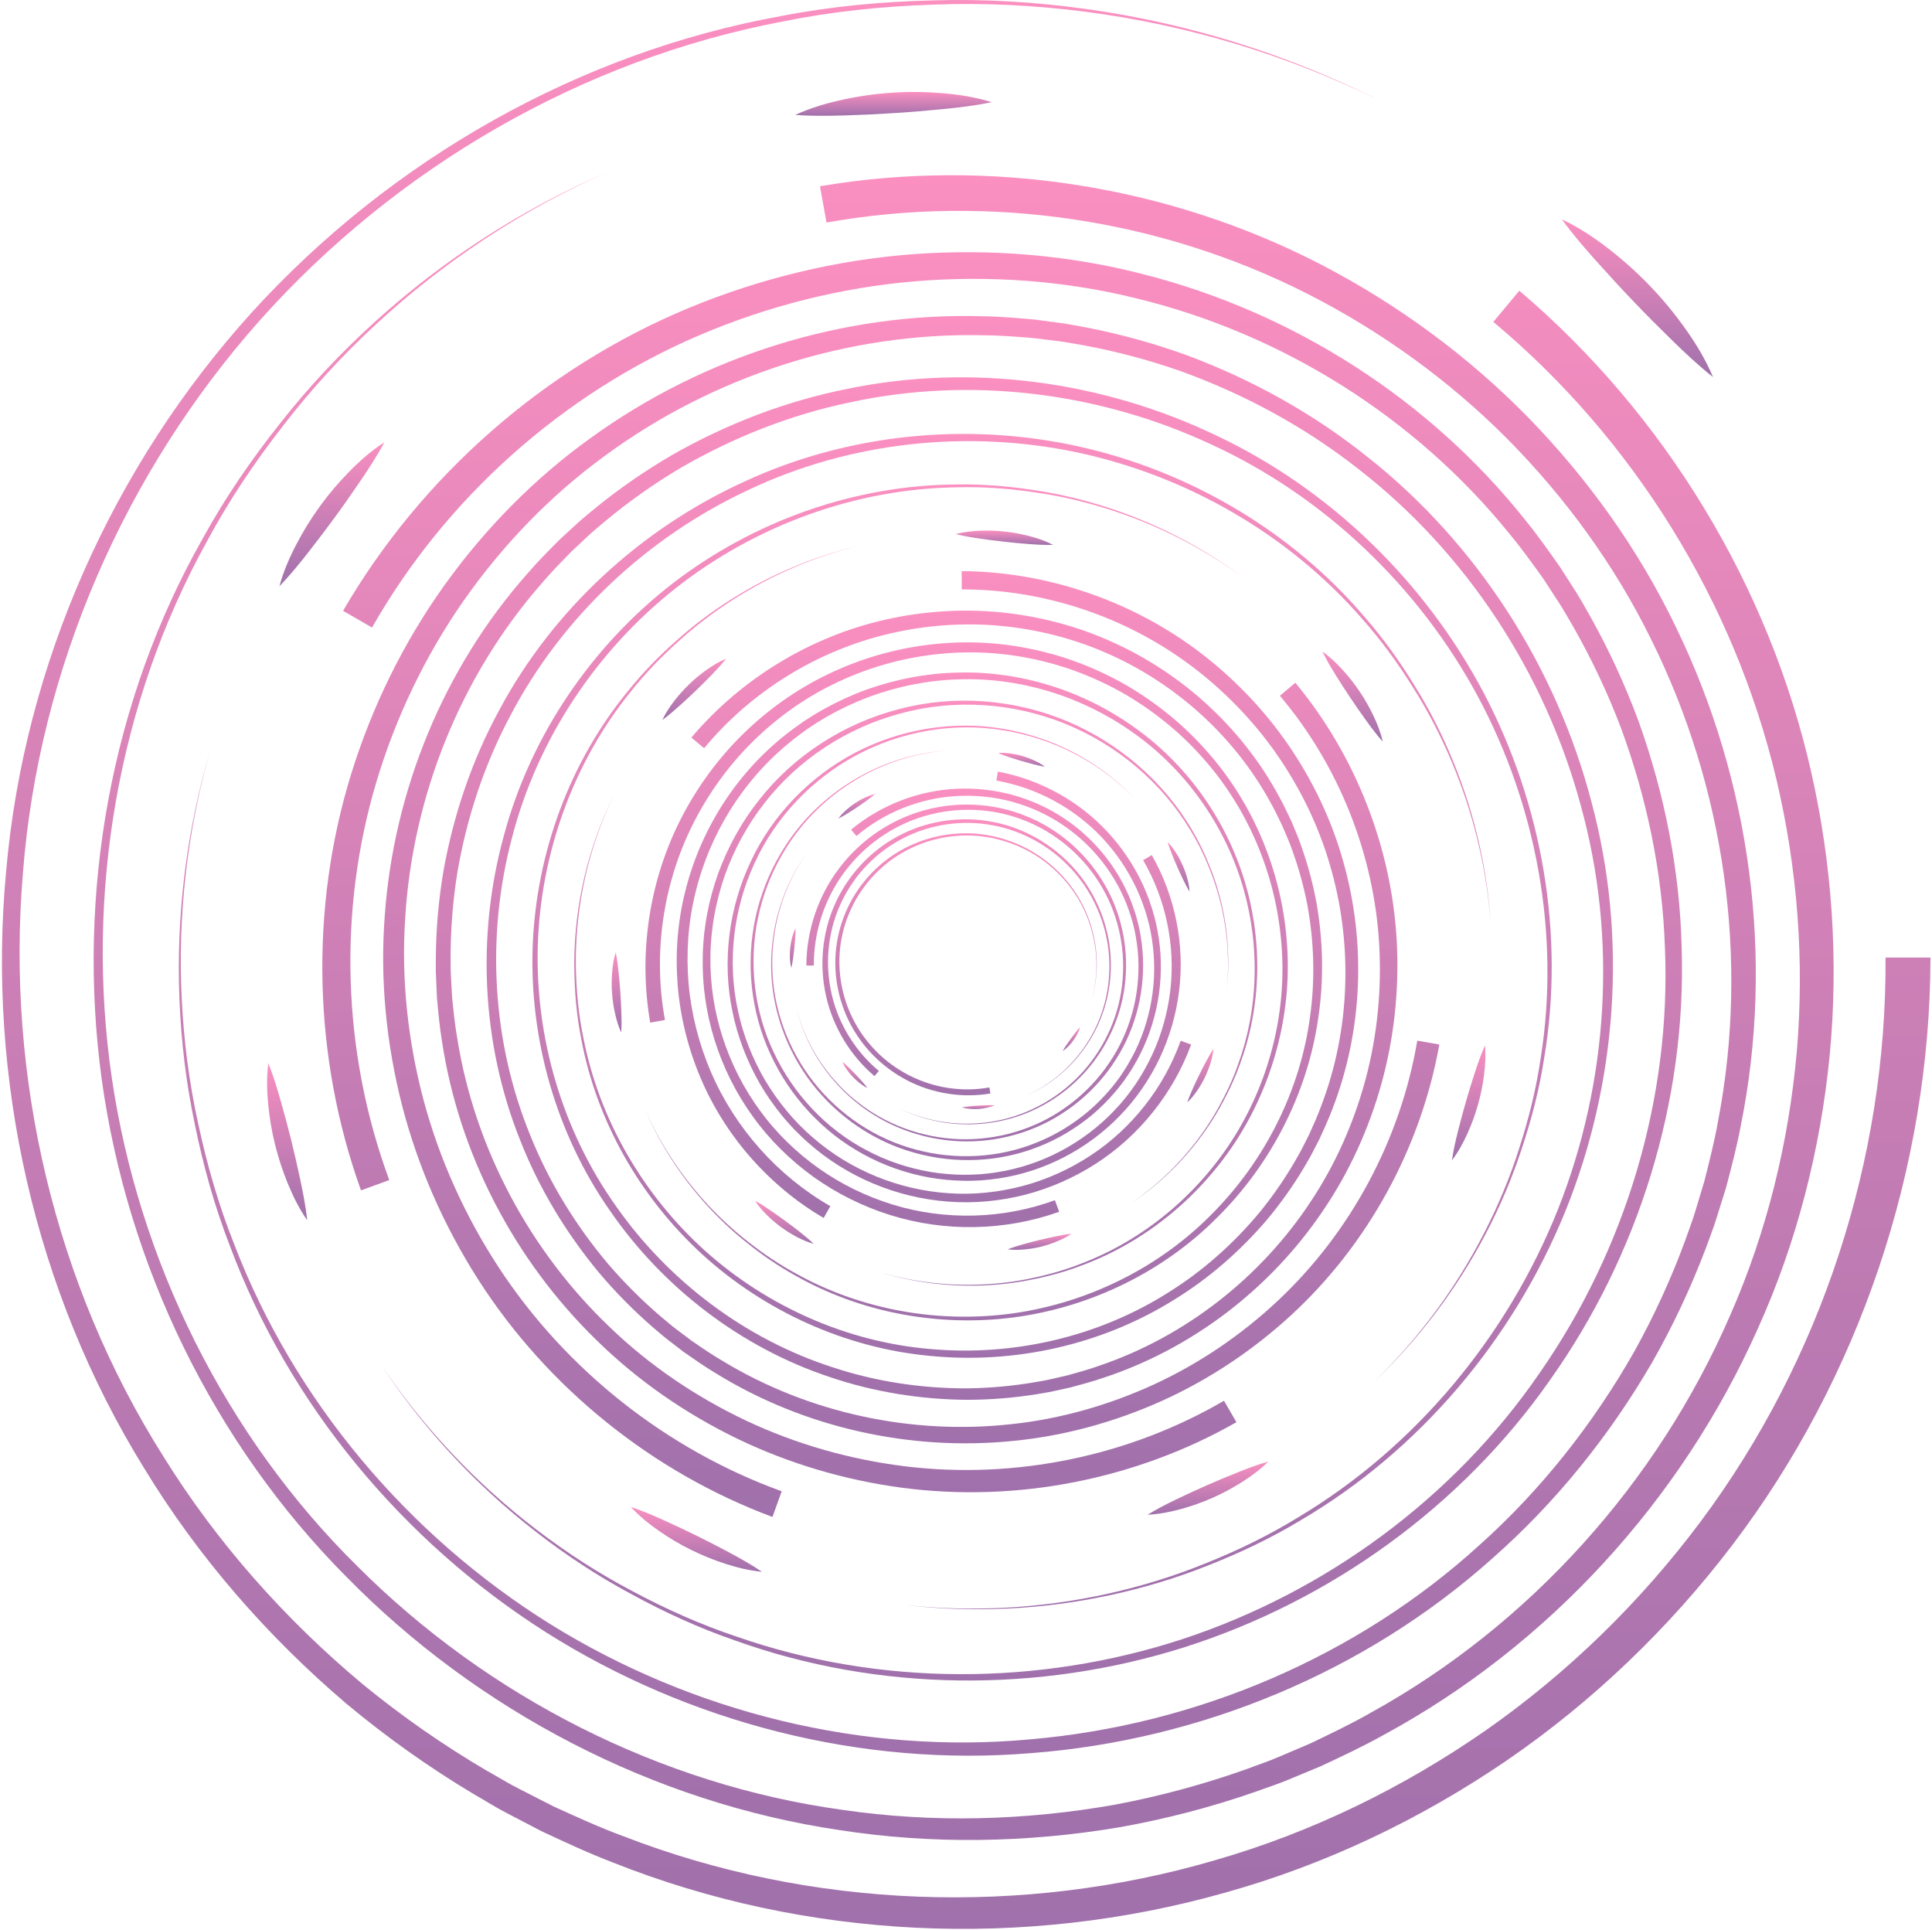
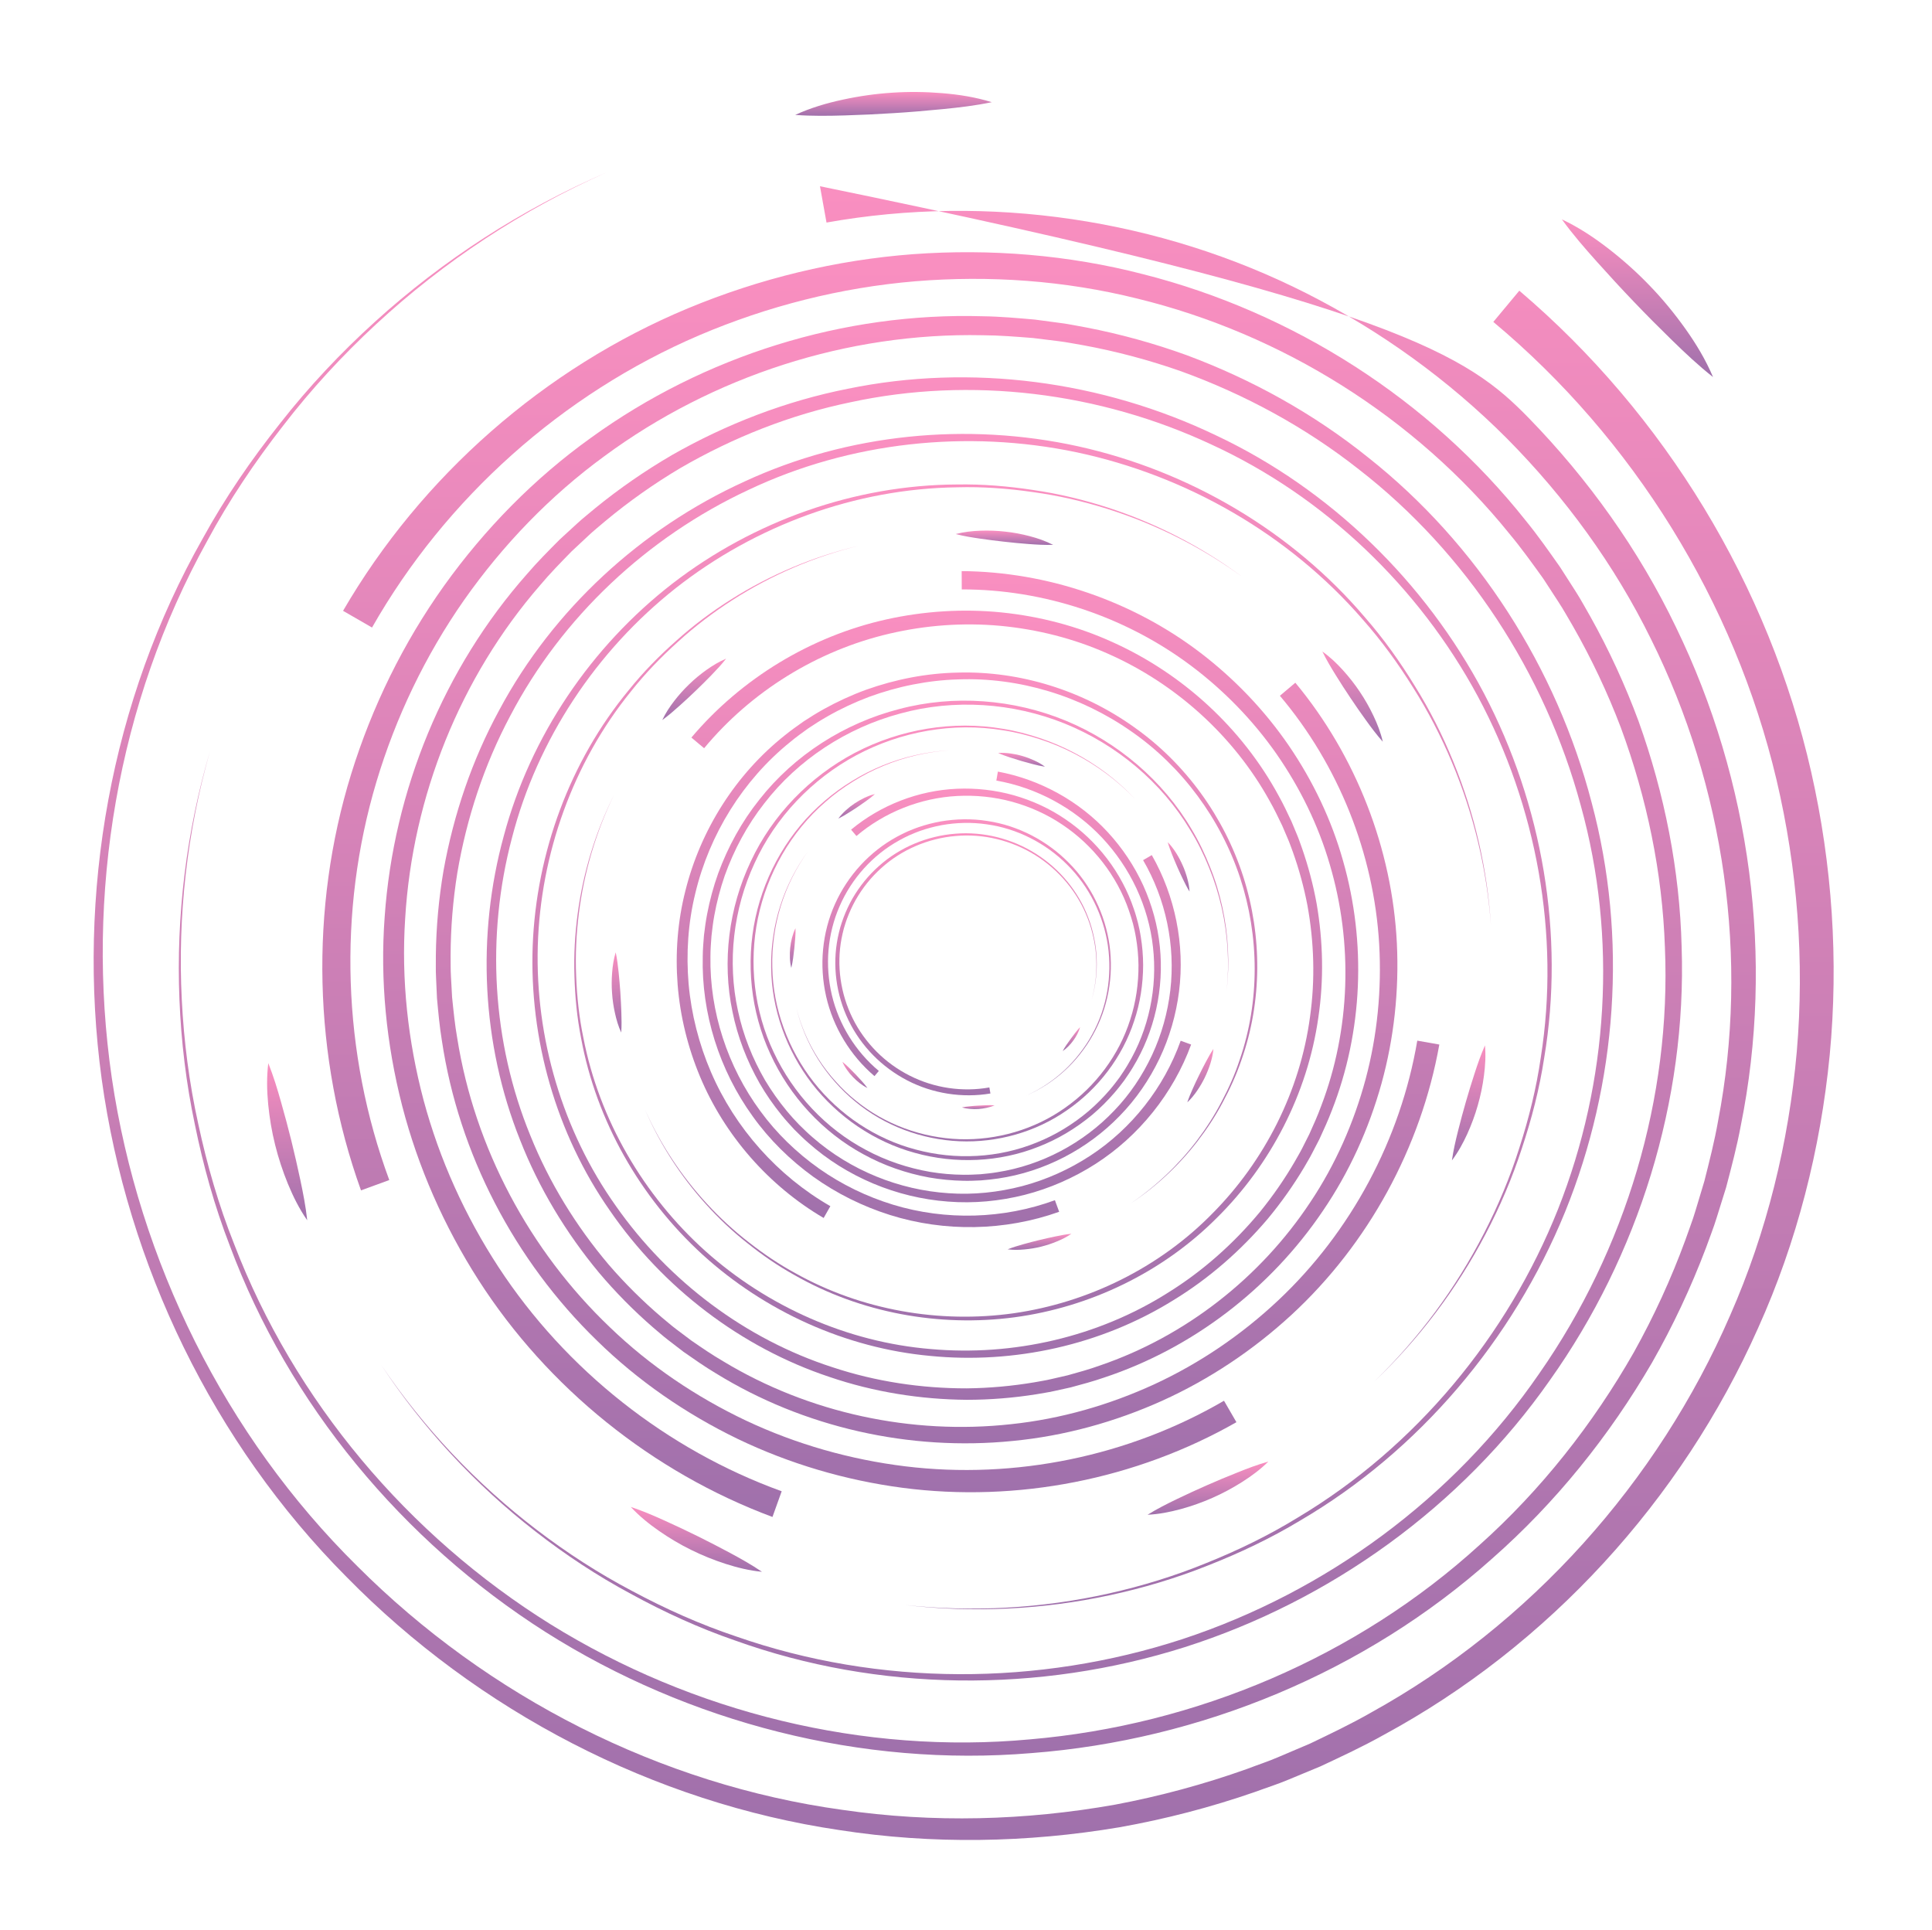
<svg xmlns="http://www.w3.org/2000/svg" width="793" height="792" viewBox="0 0 793 792" fill="none">
  <path d="M443.317 421.536C443.047 422.552 442.632 423.496 442.164 424.404C441.695 425.311 441.155 426.182 440.542 427.017C439.947 427.833 439.281 428.632 438.56 429.358C437.839 430.084 437.065 430.773 436.182 431.336C436.668 430.411 437.227 429.576 437.785 428.723C438.362 427.906 438.938 427.071 439.533 426.273C440.11 425.456 440.722 424.658 441.335 423.877C441.966 423.079 442.596 422.298 443.317 421.536Z" fill="url(#paint0_linear_27_32)" />
  <path d="M406.525 448.758C394.975 450.699 382.795 448.794 372.38 443.386C367.191 440.682 362.416 437.161 358.326 432.987C354.254 428.813 350.812 423.986 348.29 418.741C343.191 408.27 341.587 396.165 343.875 384.841C344.146 383.407 344.524 382.01 344.884 380.612L345.533 378.543C345.749 377.854 346.02 377.2 346.254 376.511C347.281 373.807 348.506 371.193 349.929 368.689C352.83 363.716 356.488 359.161 360.831 355.35C369.425 347.674 380.651 343.028 392.164 342.139C403.696 341.177 415.48 344.207 425.228 350.396C434.976 356.584 442.706 365.912 446.706 376.674C447.751 379.342 448.508 382.118 449.084 384.931C449.679 387.726 450.021 390.575 450.129 393.425C450.363 399.123 449.661 404.858 448.057 410.32C449.607 404.84 450.255 399.123 449.967 393.425C449.841 390.594 449.463 387.762 448.85 384.968C448.255 382.191 447.463 379.433 446.417 376.783C442.327 366.13 434.579 356.947 424.904 350.922C415.21 344.897 403.57 342.03 392.254 343.082C380.939 344.044 370.002 348.708 361.677 356.294C357.479 360.051 353.948 364.515 351.173 369.397C349.803 371.847 348.632 374.406 347.659 377.037C347.443 377.708 347.173 378.344 346.974 379.033L346.362 381.048C346.02 382.391 345.677 383.752 345.425 385.131C343.299 396.165 344.992 407.87 349.984 417.924C352.47 422.969 355.821 427.579 359.786 431.572C363.75 435.564 368.362 438.885 373.389 441.426C383.426 446.525 395.083 448.25 406.093 446.271L406.525 448.758Z" fill="url(#paint1_linear_27_32)" />
  <path d="M408.218 453.603C407.173 454.093 406.073 454.402 404.974 454.638C403.857 454.874 402.74 455.037 401.605 455.11C400.47 455.182 399.335 455.182 398.218 455.073C397.082 454.983 395.947 454.819 394.83 454.456C395.965 454.239 397.082 454.093 398.181 454.003C399.299 453.894 400.398 453.785 401.497 453.73C402.614 453.658 403.713 453.603 404.83 453.567C405.947 453.531 407.065 453.513 408.218 453.603Z" fill="url(#paint2_linear_27_32)" />
  <path d="M358.938 441.626C349.046 433.223 341.947 421.518 339.082 408.887C337.658 402.571 337.226 396.038 337.839 389.632C338.451 383.208 340.073 376.892 342.704 371.049C347.929 359.343 356.992 349.434 368.217 343.355C369.605 342.574 371.046 341.921 372.488 341.231L374.704 340.324C375.425 340.016 376.2 339.78 376.938 339.489C379.947 338.455 383.046 337.656 386.182 337.094C392.452 336.041 398.903 335.914 405.227 336.912C417.876 338.781 429.804 345.006 438.777 354.153C447.822 363.245 453.678 375.368 455.426 387.999C457.138 400.648 454.777 413.787 448.543 424.785C447.029 427.561 445.228 430.156 443.282 432.624C441.336 435.111 439.173 437.397 436.831 439.521C432.182 443.749 426.831 447.197 421.065 449.684C426.813 447.143 432.11 443.64 436.723 439.394C439.029 437.252 441.155 434.947 443.065 432.461C444.993 429.993 446.759 427.38 448.237 424.621C454.345 413.624 456.543 400.575 454.741 388.089C452.903 375.622 447.011 363.735 438.056 354.879C429.155 345.968 417.407 339.997 405.029 338.291C398.867 337.384 392.578 337.547 386.47 338.636C383.425 339.217 380.416 340.016 377.497 341.05C376.776 341.34 376.037 341.576 375.335 341.885L373.19 342.792C371.803 343.464 370.398 344.117 369.064 344.897C358.217 350.868 349.532 360.559 344.613 371.92C342.127 377.582 340.613 383.679 340.073 389.85C339.532 396.038 340.019 402.299 341.442 408.361C344.307 420.465 351.19 431.554 360.722 439.503L358.938 441.626Z" fill="url(#paint3_linear_27_32)" />
  <path d="M356.034 446.49C354.881 445.946 353.836 445.238 352.845 444.476C351.854 443.696 350.917 442.861 350.052 441.953C349.169 441.046 348.376 440.066 347.656 439.05C346.917 438.015 346.25 436.944 345.764 435.747C346.773 436.545 347.674 437.398 348.557 438.269C349.439 439.122 350.304 439.993 351.151 440.883C351.998 441.772 352.827 442.661 353.656 443.587C354.467 444.512 355.295 445.456 356.034 446.49Z" fill="url(#paint4_linear_27_32)" />
-   <path d="M330.974 396.255C331.01 381.9 335.821 367.654 344.469 356.293C348.776 350.613 353.983 345.622 359.839 341.612C365.713 337.619 372.199 334.534 379.028 332.628C392.65 328.781 407.497 329.471 420.633 334.697C422.29 335.332 423.894 336.076 425.498 336.82L427.84 338.055C428.633 338.454 429.372 338.926 430.146 339.361C433.173 341.176 436.056 343.245 438.759 345.495C444.147 350.087 448.849 355.477 452.525 361.52C459.985 373.552 463.246 388.088 461.931 402.153C460.705 416.254 454.633 429.774 445.192 440.173C435.75 450.554 422.957 457.849 409.209 460.317C405.786 460.989 402.29 461.315 398.813 461.388C395.335 461.497 391.839 461.279 388.398 460.807C381.497 459.845 374.758 457.74 368.542 454.619C374.794 457.686 381.533 459.718 388.416 460.608C391.857 461.061 395.335 461.243 398.813 461.098C402.272 460.989 405.732 460.644 409.137 459.954C422.777 457.341 435.39 450.009 444.633 439.665C453.858 429.284 459.696 415.909 460.777 402.044C461.949 388.215 458.615 374.024 451.228 362.336C447.588 356.457 442.939 351.248 437.66 346.838C435.011 344.66 432.182 342.682 429.209 340.94C428.471 340.523 427.732 340.069 426.975 339.688L424.669 338.508C423.119 337.8 421.552 337.093 419.948 336.494C407.155 331.539 392.758 331.013 379.659 334.861C373.082 336.748 366.866 339.779 361.244 343.68C355.641 347.6 350.686 352.428 346.595 357.908C338.415 368.888 333.947 382.571 334.037 396.255H330.974Z" fill="url(#paint5_linear_27_32)" />
  <path d="M324.793 397.219C324.433 395.858 324.271 394.478 324.217 393.081C324.163 391.702 324.199 390.322 324.343 388.943C324.487 387.564 324.739 386.203 325.082 384.86C325.442 383.517 325.874 382.192 326.523 380.922C326.577 382.337 326.505 383.698 326.397 385.06C326.307 386.421 326.181 387.764 326.037 389.107C325.892 390.468 325.73 391.811 325.55 393.154C325.352 394.496 325.136 395.858 324.793 397.219Z" fill="url(#paint6_linear_27_32)" />
  <path d="M349.332 340.487C361.494 330.379 376.99 324.39 392.738 323.7C400.63 323.355 408.558 324.245 416.125 326.368C423.693 328.528 430.954 331.831 437.423 336.295C450.414 345.115 460.432 358.2 465.387 373.026C466.054 374.877 466.559 376.765 467.063 378.652L467.712 381.501C467.928 382.445 468.054 383.425 468.234 384.387C468.865 388.234 469.189 392.136 469.207 396.02C469.189 403.823 468 411.627 465.514 419.013C460.667 433.84 450.721 446.87 437.891 455.672C425.099 464.601 409.332 469.011 393.801 468.357C378.287 467.686 362.989 461.969 351.061 452.061C348.052 449.629 345.295 446.907 342.737 444.021C340.178 441.136 337.854 438.032 335.8 434.766C331.692 428.232 328.647 421.046 326.845 413.551C328.719 421.028 331.818 428.178 335.98 434.657C338.052 437.887 340.394 440.954 342.989 443.803C345.548 446.671 348.323 449.357 351.332 451.734C363.278 461.479 378.485 466.978 393.837 467.505C409.188 468.013 424.666 463.512 437.153 454.638C449.693 445.854 459.297 433.005 463.892 418.487C466.252 411.246 467.351 403.624 467.297 396.038C467.243 392.245 466.901 388.452 466.252 384.714C466.072 383.788 465.928 382.844 465.712 381.919L465.063 379.142C464.541 377.327 464.036 375.494 463.387 373.716C458.45 359.361 448.594 346.784 436 338.4C429.711 334.153 422.702 331.032 415.387 329.018C408.089 327.04 400.449 326.259 392.9 326.658C377.764 327.457 363.025 333.337 351.53 343.082L349.332 340.487Z" fill="url(#paint7_linear_27_32)" />
  <path d="M344.108 335.932C345.009 334.662 346.072 333.555 347.19 332.521C348.325 331.486 349.532 330.542 350.793 329.708C352.072 328.855 353.406 328.092 354.775 327.439C356.163 326.786 357.604 326.223 359.118 325.878C357.964 326.913 356.757 327.82 355.532 328.71C354.307 329.581 353.1 330.434 351.856 331.268C350.613 332.085 349.37 332.902 348.09 333.682C346.811 334.481 345.514 335.261 344.108 335.932Z" fill="url(#paint8_linear_27_32)" />
  <path d="M409.586 316.659C426.794 319.835 442.938 328.746 454.776 341.613C460.704 348.055 465.605 355.405 469.227 363.317C472.812 371.266 475.173 379.741 476.056 388.38C477.857 405.638 473.966 423.369 464.974 438.051C463.875 439.902 462.65 441.662 461.425 443.441L459.461 445.999C458.812 446.852 458.091 447.651 457.407 448.486C454.614 451.734 451.551 454.765 448.271 457.542C441.659 463.022 434.217 467.523 426.199 470.626C410.199 476.996 392.09 477.758 375.478 473.112C358.811 468.557 343.819 458.304 333.279 444.693C322.774 431.046 316.666 414.059 316.522 396.946C316.432 392.681 316.756 388.416 317.387 384.206C317.981 379.995 318.954 375.821 320.251 371.774C322.828 363.68 326.738 356.022 331.765 349.217C326.792 356.076 322.972 363.753 320.468 371.847C319.224 375.894 318.287 380.05 317.729 384.26C317.152 388.452 316.864 392.699 316.99 396.946C317.296 413.95 323.513 430.737 334.017 444.112C344.558 457.487 359.423 467.432 375.838 471.751C392.198 476.179 409.929 475.254 425.496 468.884C433.28 465.781 440.506 461.334 446.884 455.926C450.055 453.204 453.01 450.21 455.713 447.034C456.362 446.217 457.064 445.437 457.677 444.602L459.569 442.098C460.74 440.355 461.911 438.65 462.956 436.835C471.551 422.498 475.155 405.275 473.245 388.652C472.344 380.34 469.983 372.174 466.452 364.57C462.902 356.966 458.127 349.942 452.398 343.827C440.902 331.577 425.406 323.229 408.956 320.343L409.586 316.659Z" fill="url(#paint9_linear_27_32)" />
  <path d="M409.695 309.019C411.407 308.874 413.118 309.001 414.794 309.218C416.47 309.454 418.127 309.799 419.749 310.289C421.371 310.761 422.956 311.36 424.488 312.068C426.037 312.775 427.533 313.592 428.902 314.645C427.209 314.391 425.587 314.01 423.965 313.592C422.362 313.175 420.758 312.739 419.19 312.285C417.605 311.814 416.019 311.324 414.434 310.797C412.866 310.271 411.28 309.727 409.695 309.019Z" fill="url(#paint10_linear_27_32)" />
  <path d="M472.759 350.922C482.363 367.763 486.363 387.726 483.949 406.854C482.741 416.418 480.039 425.782 475.912 434.439C471.768 443.095 466.291 451.098 459.606 457.922C446.326 471.66 428.56 480.879 409.731 483.638C407.371 484.001 405.01 484.218 402.632 484.418L399.082 484.563C397.893 484.618 396.704 484.581 395.515 484.581C390.758 484.491 386.001 484.037 381.316 483.22C371.965 481.496 362.866 478.357 354.505 473.765C337.694 464.691 324.108 449.882 316.18 432.515C308.126 415.165 306.072 395.203 310.072 376.655C314.09 358.108 324.09 340.922 338.433 328.727C341.982 325.642 345.82 322.901 349.82 320.451C353.82 317.983 358.019 315.878 362.361 314.1C371.046 310.579 380.307 308.474 389.677 307.929C380.325 308.564 371.1 310.742 362.469 314.354C358.145 316.15 353.983 318.292 350.037 320.796C346.055 323.264 342.271 326.023 338.775 329.126C324.631 341.376 314.883 358.508 311.081 376.873C307.297 395.257 309.513 414.893 317.586 431.862C325.532 448.848 338.973 463.221 355.46 471.932C363.658 476.342 372.577 479.318 381.713 480.915C386.271 481.678 390.902 482.077 395.515 482.113C396.668 482.095 397.839 482.131 398.992 482.059L402.452 481.895C404.74 481.659 407.046 481.46 409.317 481.061C427.569 478.229 444.687 469.101 457.372 455.744C463.768 449.102 468.957 441.335 472.867 432.969C476.777 424.602 479.282 415.583 480.363 406.4C482.507 387.998 478.507 368.979 469.192 352.991L472.759 350.922Z" fill="url(#paint11_linear_27_32)" />
  <path d="M479.299 345.623C480.633 346.966 481.75 348.49 482.759 350.069C483.75 351.648 484.633 353.318 485.389 355.024C486.164 356.73 486.777 358.508 487.281 360.305C487.786 362.119 488.164 363.971 488.254 365.876C487.245 364.261 486.417 362.609 485.606 360.94C484.813 359.288 484.038 357.637 483.299 355.949C482.561 354.28 481.858 352.592 481.173 350.886C480.489 349.18 479.822 347.456 479.299 345.623Z" fill="url(#paint12_linear_27_32)" />
  <path d="M488.904 428.669C481.553 448.722 467.534 466.199 449.624 477.686C440.687 483.403 430.849 487.722 420.579 490.353C410.308 492.949 399.641 493.947 389.101 493.112C368.019 491.551 347.515 483.003 331.749 468.975C329.748 467.251 327.893 465.382 326.019 463.531L323.352 460.609C322.451 459.647 321.64 458.595 320.793 457.596C317.46 453.513 314.451 449.158 311.802 444.602C306.595 435.456 302.721 425.511 300.649 415.185C296.307 394.532 299.135 372.555 308.145 353.554C317.046 334.463 332.451 318.638 350.974 308.91C369.515 299.219 391.173 295.572 411.732 299.11C416.885 299.927 421.93 301.27 426.867 302.922C431.804 304.555 436.597 306.642 441.192 309.074C450.381 313.937 458.759 320.307 465.895 327.875C458.687 320.38 450.255 314.101 441.048 309.328C436.453 306.95 431.66 304.918 426.723 303.339C421.804 301.724 416.759 300.453 411.642 299.691C391.173 296.334 369.749 300.181 351.515 309.927C333.28 319.708 318.253 335.443 309.694 354.28C301.009 373.045 298.469 394.587 302.883 414.713C305.009 424.785 308.865 434.44 314.019 443.314C316.649 447.706 319.622 451.916 322.884 455.854C323.73 456.816 324.523 457.832 325.406 458.776L328.019 461.571C329.857 463.367 331.676 465.164 333.622 466.816C349.046 480.281 368.992 488.357 389.353 489.682C399.515 490.408 409.804 489.319 419.66 486.742C429.516 484.129 438.939 479.882 447.462 474.311C464.543 463.15 477.769 446.308 484.616 427.108L488.904 428.669Z" fill="url(#paint13_linear_27_32)" />
  <path d="M498.056 430.466C497.876 432.571 497.389 434.585 496.777 436.545C496.146 438.523 495.371 440.447 494.47 442.298C493.569 444.149 492.524 445.928 491.353 447.634C490.182 449.339 488.885 450.955 487.335 452.388C488.002 450.392 488.794 448.523 489.623 446.672C490.452 444.821 491.299 442.988 492.2 441.191C493.083 439.376 494.002 437.58 494.957 435.783C495.912 434.004 496.885 432.208 498.056 430.466Z" fill="url(#paint14_linear_27_32)" />
  <path d="M434.739 497.304C412.541 505.216 387.766 505.688 365.279 498.61C354.053 495.072 343.369 489.772 333.819 482.931C324.305 476.053 315.819 467.723 308.99 458.177C295.26 439.194 287.854 415.801 288.449 392.499C288.467 389.596 288.719 386.692 288.953 383.807L289.512 379.487C289.692 378.036 289.998 376.62 290.233 375.186C291.314 369.47 292.827 363.862 294.791 358.399C298.791 347.511 304.449 337.203 311.692 328.147C326.035 309.872 346.63 296.751 369.117 290.98C391.604 285.027 415.982 286.915 437.442 295.753C458.866 304.627 477.425 320.416 489.119 340.342C492.092 345.278 494.578 350.505 496.686 355.859C498.848 361.212 500.506 366.729 501.731 372.355C504.182 383.589 504.776 395.185 503.497 406.582C504.686 395.185 503.966 383.589 501.425 372.41C500.146 366.838 498.434 361.339 496.254 356.04C494.11 350.723 491.587 345.551 488.56 340.669C476.776 320.96 458.217 305.498 436.956 296.914C415.676 288.367 391.64 286.751 369.603 292.795C347.567 298.675 327.548 311.741 313.692 329.708C306.701 338.618 301.278 348.708 297.476 359.343C295.62 364.697 294.197 370.177 293.188 375.731C292.971 377.128 292.683 378.507 292.539 379.905L292.034 384.115C291.818 386.928 291.602 389.741 291.602 392.572C291.242 415.166 298.665 437.779 312.071 455.963C318.738 465.109 326.99 473.058 336.215 479.591C345.459 486.106 355.765 491.097 366.576 494.4C388.216 500.988 411.892 500.298 432.992 492.549L434.739 497.304Z" fill="url(#paint15_linear_27_32)" />
  <path d="M439.768 506.322C437.858 507.647 435.804 508.663 433.696 509.516C431.588 510.387 429.425 511.095 427.209 511.639C424.993 512.184 422.741 512.547 420.47 512.746C418.2 512.964 415.912 513.019 413.587 512.71C415.75 511.857 417.894 511.204 420.056 510.605C422.218 510.006 424.362 509.425 426.525 508.917C428.687 508.391 430.849 507.901 433.047 507.447C435.245 506.994 437.444 506.558 439.768 506.322Z" fill="url(#paint16_linear_27_32)" />
  <path d="M338.07 499.844C315.511 486.614 297.421 465.925 287.349 441.879C282.322 429.847 279.168 417.071 278.141 404.132C277.132 391.192 278.123 378.107 281.313 365.603C287.547 340.541 302.034 317.729 322.124 301.777C324.611 299.745 327.241 297.912 329.854 296.061L333.908 293.484C335.241 292.612 336.683 291.868 338.052 291.052C343.638 287.948 349.476 285.263 355.494 283.067C367.548 278.766 380.287 276.279 393.134 276.025C418.81 275.299 444.612 283.466 465.55 298.456C486.631 313.319 502.451 335.315 510.307 359.76C518.127 384.205 518.037 411.082 509.532 435.074C507.478 441.099 504.848 446.888 501.838 452.459C498.847 458.067 495.37 463.366 491.496 468.375C483.748 478.393 474.379 487.104 463.838 494.055C474.307 486.995 483.586 478.211 491.226 468.157C495.028 463.13 498.451 457.813 501.37 452.205C504.325 446.634 506.902 440.845 508.866 434.838C517.1 410.919 516.92 384.26 508.992 360.177C501.01 336.095 485.208 314.59 464.36 300.162C443.639 285.625 418.306 277.876 393.242 278.82C380.701 279.183 368.305 281.724 356.611 286.025C350.773 288.221 345.115 290.87 339.71 293.955C338.377 294.754 336.989 295.498 335.692 296.351L331.782 298.892C329.259 300.706 326.719 302.521 324.34 304.517C304.971 320.161 291.169 342.41 285.385 366.638C282.412 378.743 281.583 391.355 282.646 403.805C283.763 416.236 286.898 428.504 291.835 439.992C301.727 462.985 319.205 482.585 340.827 494.998L338.07 499.844Z" fill="url(#paint17_linear_27_32)" />
-   <path d="M334.016 510.479C331.548 509.789 329.223 508.773 326.989 507.593C324.755 506.413 322.611 505.07 320.575 503.582C318.539 502.094 316.611 500.443 314.809 498.664C313.007 496.886 311.331 494.962 309.926 492.784C312.196 494.018 314.268 495.398 316.322 496.795C318.376 498.192 320.394 499.608 322.376 501.078C324.376 502.53 326.322 504.036 328.286 505.56C330.232 507.103 332.16 508.682 334.016 510.479Z" fill="url(#paint18_linear_27_32)" />
-   <path d="M266.881 419.667C261.944 391.211 266.502 361.248 279.638 335.714C286.196 322.956 294.755 311.269 304.953 301.251C315.17 291.27 326.936 282.867 339.783 276.733C365.405 264.32 395.027 260.473 422.865 266.262C426.361 266.915 429.784 267.859 433.207 268.766L438.289 270.382C439.982 270.908 441.622 271.598 443.298 272.178C449.928 274.719 456.361 277.786 462.505 281.325C474.758 288.511 485.947 297.567 495.335 308.256C514.29 329.526 525.822 357.183 528.11 385.512C530.596 413.895 523.317 442.841 508.272 466.76C493.19 490.643 470.397 509.571 444.054 519.299C437.514 521.821 430.739 523.69 423.874 525.052C417.009 526.485 410.036 527.284 403.045 527.538C389.045 528.046 374.99 526.249 361.585 522.22C375.026 526.122 389.081 527.774 403.027 527.139C410 526.83 416.937 525.977 423.748 524.489C430.577 523.055 437.298 521.15 443.784 518.573C469.893 508.646 492.289 489.681 506.974 465.944C521.623 442.152 528.524 413.569 525.822 385.712C523.317 357.873 511.749 330.923 493.046 310.325C483.803 299.963 472.794 291.252 460.811 284.356C454.775 280.962 448.487 278.04 442.018 275.626C440.397 275.064 438.793 274.41 437.135 273.92L432.198 272.414C428.865 271.543 425.532 270.672 422.126 270.055C395.081 264.701 366.414 268.712 341.801 280.907C329.458 286.951 318.197 295.154 308.467 304.845C298.737 314.572 290.611 325.896 284.43 338.2C272.052 362.827 267.98 391.483 272.935 418.596L266.881 419.667Z" fill="url(#paint19_linear_27_32)" />
  <path d="M254.987 423.751C253.798 421.174 253.005 418.488 252.411 415.747C251.798 413.025 251.402 410.267 251.221 407.49C251.005 404.695 251.041 401.901 251.257 399.124C251.474 396.329 251.888 393.552 252.717 390.83C253.312 393.625 253.636 396.347 253.924 399.088C254.194 401.81 254.447 404.514 254.627 407.236C254.807 409.958 254.933 412.68 255.041 415.421C255.131 418.161 255.185 420.92 254.987 423.751Z" fill="url(#paint20_linear_27_32)" />
  <path d="M283.783 302.686C304.306 278.404 332.865 261.091 363.838 254.195C379.298 250.765 395.298 249.749 411.046 251.327C426.776 252.924 442.272 256.971 456.651 263.523C485.444 276.48 509.841 298.893 524.832 326.569C526.76 329.999 528.418 333.574 530.093 337.113L532.364 342.557C533.138 344.372 533.733 346.241 534.418 348.092C536.994 355.497 539.012 363.101 540.418 370.832C543.084 386.294 543.427 402.173 541.102 417.69C536.67 448.795 521.535 478.086 499.21 500.045C477.011 522.204 447.335 536.468 416.38 540.606C385.424 544.707 353.172 538.754 326.126 523.292C319.315 519.518 312.901 515.071 306.847 510.226C300.738 505.435 295.081 500.081 289.873 494.31C279.459 482.823 270.918 469.629 264.756 455.419C271.062 469.575 279.693 482.659 290.18 494.038C295.423 499.718 301.117 504.999 307.243 509.736C313.315 514.509 319.748 518.864 326.541 522.548C353.568 537.666 385.605 543.255 416.146 538.936C446.705 534.544 475.804 520.207 497.408 498.23C519.138 476.453 533.679 447.616 537.715 417.218C539.859 402.046 539.373 386.548 536.634 371.521C535.192 364.026 533.174 356.622 530.598 349.453C529.913 347.675 529.319 345.842 528.544 344.1L526.291 338.837C524.634 335.389 522.994 331.941 521.102 328.638C506.309 301.906 482.435 280.437 454.561 268.187C440.632 261.998 425.659 258.242 410.506 256.826C395.352 255.447 379.983 256.572 365.172 260.02C335.514 266.917 308.378 283.703 289.008 307.06L283.783 302.686Z" fill="url(#paint21_linear_27_32)" />
  <path d="M271.838 295.498C273.171 292.649 274.883 290.072 276.757 287.64C278.631 285.208 280.685 282.921 282.901 280.798C285.099 278.657 287.478 276.697 289.982 274.918C292.505 273.14 295.136 271.525 298.036 270.309C296.109 272.777 294.018 274.991 291.928 277.15C289.82 279.31 287.694 281.433 285.532 283.502C283.37 285.589 281.171 287.622 278.919 289.636C276.667 291.651 274.378 293.647 271.838 295.498Z" fill="url(#paint22_linear_27_32)" />
  <path d="M394.723 234.376C429.895 234.63 464.922 246.626 492.868 268.004C506.815 278.693 519.103 291.542 529.013 306.006C538.887 320.47 546.545 336.476 551.266 353.281C560.87 386.855 559.356 423.368 546.689 455.635C545.158 459.682 543.338 463.621 541.536 467.54L538.545 473.312C537.572 475.235 536.419 477.068 535.356 478.956C530.941 486.378 525.932 493.456 520.418 500.116C509.247 513.291 496.076 524.815 481.301 533.78C451.859 551.983 416.291 559.859 381.786 556.447C347.209 553.271 313.965 538.19 288.343 514.87C262.775 491.514 244.775 459.955 238.522 426.109C236.847 417.67 236.018 409.104 235.783 400.538C235.495 391.954 235.982 383.388 237.117 374.895C239.387 357.945 244.45 341.394 252.054 326.132C244.594 341.467 239.693 358.036 237.585 374.968C236.522 383.425 236.126 391.991 236.486 400.52C236.81 409.05 237.711 417.561 239.459 425.927C245.982 459.519 264.126 490.625 289.604 513.491C315.136 536.303 348.037 550.839 382.038 553.634C415.966 556.665 450.706 548.625 479.283 530.586C493.643 521.694 506.382 510.333 517.121 497.394C522.436 490.861 527.247 483.928 531.464 476.669C532.491 474.818 533.59 473.039 534.527 471.17L537.374 465.526C539.103 461.697 540.833 457.868 542.275 453.911C554.293 422.497 555.392 387.091 545.824 354.805C541.121 338.618 533.59 323.283 523.968 309.436C514.31 295.607 502.382 283.357 488.904 273.231C461.895 252.977 428.309 241.835 394.759 241.889L394.723 234.376Z" fill="url(#paint23_linear_27_32)" />
  <path d="M392.272 219.168C395.605 218.297 399.011 217.916 402.398 217.789C405.804 217.662 409.209 217.789 412.579 218.17C415.966 218.515 419.317 219.168 422.615 220.021C425.912 220.892 429.155 221.999 432.255 223.596C428.795 223.705 425.426 223.506 422.11 223.252C418.777 222.998 415.462 222.689 412.164 222.308C408.867 221.945 405.569 221.528 402.254 221.038C398.957 220.566 395.623 220.021 392.272 219.168Z" fill="url(#paint24_linear_27_32)" />
  <path d="M531.678 280.181C556.579 310.179 571.444 348.363 573.354 387.145C574.291 406.527 572.201 426.018 567.048 444.656C561.877 463.239 553.822 481.024 542.993 496.904C521.48 528.771 489.551 553.289 453.226 565.321C448.704 566.9 444.091 568.116 439.478 569.368L432.469 570.911C430.145 571.437 427.784 571.746 425.424 572.181C415.982 573.687 406.433 574.45 396.883 574.468C377.766 574.304 358.63 571.274 340.486 565.085C304.071 552.981 272.016 528.372 250.268 496.722C228.232 465.163 217.241 426.326 218.646 388.143C220.124 349.96 233.944 312.394 258.088 283.193C264.016 275.807 270.665 269.056 277.746 262.795C284.773 256.498 292.359 250.836 300.341 245.827C316.305 235.773 333.909 228.387 352.234 224.031C333.945 228.55 316.449 236.1 300.629 246.262C292.719 251.344 285.206 257.042 278.269 263.394C271.278 269.673 264.719 276.461 258.899 283.847C235.169 313.119 221.853 350.486 220.736 388.216C219.673 425.981 230.899 464.128 252.809 494.944C274.467 525.85 306.089 549.623 341.747 561.111C359.513 567.009 378.216 569.786 396.829 569.767C406.126 569.659 415.424 568.824 424.577 567.281C426.866 566.846 429.172 566.519 431.424 565.975L438.217 564.414C442.686 563.18 447.154 561.946 451.515 560.367C486.65 548.371 517.353 524.289 537.822 493.365C548.129 477.957 555.714 460.735 560.543 442.805C565.336 424.838 567.156 406.073 566.093 387.49C563.931 350.268 549.354 313.936 525.336 285.535L531.678 280.181Z" fill="url(#paint25_linear_27_32)" />
  <path d="M542.762 267.369C545.897 269.583 548.636 272.196 551.176 274.991C553.699 277.786 556.041 280.744 558.131 283.884C560.239 287.005 562.095 290.29 563.717 293.702C565.339 297.114 566.726 300.652 567.573 304.391C565.032 301.524 562.798 298.547 560.636 295.535C558.474 292.54 556.366 289.528 554.329 286.461C552.275 283.412 550.275 280.309 548.329 277.169C546.365 274.011 544.455 270.817 542.762 267.369Z" fill="url(#paint26_linear_27_32)" />
  <path d="M590.778 428.667C583.21 470.97 561.57 510.551 530.147 539.551C514.435 554.033 496.47 566.047 477.065 574.831C457.641 583.578 436.866 589.313 415.712 591.346C373.423 595.61 329.891 585.847 293.783 563.561C289.224 560.839 284.882 557.79 280.539 554.759L274.233 549.914C272.125 548.317 270.179 546.52 268.125 544.832C260.124 537.9 252.647 530.332 245.818 522.238C232.286 505.923 221.187 487.558 213.457 467.813C197.673 428.377 195.583 383.824 206.79 343.027C217.745 302.049 242.701 265.3 275.981 239.512C309.296 213.814 350.901 198.987 392.829 198.824C403.298 198.642 413.766 199.514 424.091 201.092C434.451 202.599 444.65 205.049 454.596 208.261C474.488 214.703 493.299 224.394 510.074 236.862C493.191 224.54 474.308 215.048 454.416 208.805C444.47 205.684 434.289 203.343 423.983 201.945C413.676 200.457 403.262 199.695 392.847 199.985C351.171 200.53 310.089 215.629 277.386 241.345C244.737 267.115 220.502 303.574 210.124 343.917C199.457 384.132 201.961 427.724 217.709 466.07C225.439 485.307 236.43 503.11 249.746 518.881C256.485 526.703 263.818 533.98 271.656 540.658C273.674 542.274 275.584 544.016 277.638 545.54L283.819 550.186C288.071 553.108 292.305 556.03 296.756 558.607C331.981 579.931 374.252 588.95 414.992 584.467C435.388 582.326 455.353 576.591 473.966 568.007C492.578 559.387 509.732 547.682 524.669 533.635C554.579 505.524 574.868 467.504 581.733 427.07L590.778 428.667Z" fill="url(#paint27_linear_27_32)" />
  <path d="M609.517 429.012C609.896 433.24 609.626 437.396 609.085 441.516C608.544 445.635 607.698 449.719 606.544 453.693C605.409 457.704 603.95 461.587 602.238 465.38C600.508 469.155 598.508 472.821 595.95 476.215C596.544 472.022 597.481 468.03 598.472 464.074C599.481 460.099 600.508 456.197 601.643 452.296C602.761 448.394 603.95 444.528 605.211 440.645C606.472 436.761 607.806 432.877 609.517 429.012Z" fill="url(#paint28_linear_27_32)" />
  <path d="M507.497 583.651C466.343 607.117 417.442 616.735 370.486 610.583C347.026 607.498 324.053 600.729 302.755 590.493C281.512 580.203 261.818 566.647 244.988 550.132C211.186 517.303 188.339 473.493 181.384 427.125C180.429 421.354 179.906 415.511 179.366 409.685L178.969 400.92C178.807 397.998 178.933 395.076 178.897 392.154C179.023 380.467 180.087 368.798 182.051 357.274C186.177 334.281 193.762 311.886 204.934 291.379C226.988 250.165 263.133 216.918 305.638 197.59C348.071 177.936 396.973 173.145 442.523 183.163C488.055 193.235 530.29 218.043 560.363 253.486C568.002 262.233 574.741 271.707 580.777 281.597C586.904 291.433 592.129 301.814 596.489 312.503C605.264 333.918 610.508 356.711 611.949 379.741C610.309 356.73 604.85 334.008 595.913 312.757C591.444 302.122 586.147 291.833 579.967 282.087C573.858 272.305 567.065 262.941 559.408 254.303C529.173 219.368 487.064 195.195 441.982 185.631C396.883 176.158 348.756 181.348 307.242 201.038C265.655 220.42 230.592 253.323 209.438 293.774C198.717 313.9 191.51 335.805 187.708 358.236C185.906 369.469 184.988 380.83 184.951 392.209C185.006 395.04 184.915 397.889 185.096 400.72L185.564 409.25C186.141 414.894 186.699 420.556 187.69 426.145C194.844 471.08 217.402 513.292 250.304 544.67C266.682 560.458 285.782 573.325 306.323 583.052C326.9 592.725 349.044 599.005 371.585 601.763C416.703 607.262 463.334 597.607 502.398 574.85L507.497 583.651Z" fill="url(#paint29_linear_27_32)" />
  <path d="M520.599 599.802C517.301 603.087 513.589 605.809 509.716 608.259C505.842 610.709 501.806 612.869 497.607 614.72C493.427 616.571 489.085 618.096 484.67 619.312C480.238 620.509 475.715 621.417 471.03 621.634C474.994 619.166 479.03 617.152 483.085 615.192C487.139 613.25 491.193 611.363 495.301 609.566C499.391 607.751 503.517 606.045 507.698 604.376C511.878 602.688 516.112 601.073 520.599 599.802Z" fill="url(#paint30_linear_27_32)" />
  <path d="M317.063 622.542C267.819 604.213 224.791 569.55 196.448 525.378C182.304 503.31 171.601 479.064 165.06 453.766C158.574 428.486 155.961 402.208 157.889 376.275C161.493 324.426 182.196 274.12 216.412 235.465C220.611 230.565 225.169 226.01 229.71 221.436L236.827 214.903C239.188 212.707 241.746 210.747 244.197 208.642C254.161 200.512 264.792 193.162 275.927 186.683C298.288 173.943 322.648 164.561 347.946 159.552C398.523 149.117 452.452 156.285 499.138 178.68C546.039 200.784 585.031 238.84 609.103 284.537C633.086 330.27 642.293 383.588 633.824 434.13C631.896 446.779 628.689 459.192 624.653 471.297C620.707 483.438 615.68 495.198 609.752 506.468C597.932 529.008 582.4 549.569 563.967 567.064C582.238 549.406 597.554 528.735 609.121 506.123C614.923 494.835 619.842 483.075 623.662 470.952C627.554 458.866 630.635 446.489 632.437 433.894C640.383 383.588 630.743 330.814 606.617 285.843C582.418 240.891 543.643 203.778 497.372 182.491C451.299 160.913 398.433 154.416 349.153 165.069C324.468 170.168 300.828 179.551 279.152 192.146C268.359 198.57 258.107 205.811 248.485 213.814C246.107 215.865 243.638 217.807 241.368 219.966L234.521 226.373C230.16 230.855 225.764 235.32 221.746 240.111C188.881 277.913 169.313 326.876 166.304 376.928C164.664 401.954 167.421 427.252 173.871 451.534C180.394 475.816 190.899 499.027 204.665 520.079C232.251 562.218 273.711 594.939 320.847 611.998L317.063 622.542Z" fill="url(#paint31_linear_27_32)" />
  <path d="M312.755 645.045C307.619 644.555 302.664 643.339 297.835 641.796C293.007 640.236 288.286 638.33 283.727 636.08C279.169 633.848 274.808 631.253 270.61 628.349C266.43 625.445 262.43 622.233 258.898 618.422C263.817 620.055 268.412 622.052 272.952 624.102C277.511 626.171 281.997 628.276 286.43 630.472C290.88 632.668 295.277 634.955 299.691 637.314C304.088 639.691 308.466 642.123 312.755 645.045Z" fill="url(#paint32_linear_27_32)" />
  <path d="M148.177 488.52C128.501 433.84 127.059 372.863 144.141 317.639C152.681 290.054 165.529 263.849 182.231 240.438C198.97 217.063 219.313 196.302 242.611 179.624C289.008 146.05 346.306 128.084 403.406 129.79C410.541 129.881 417.641 130.534 424.758 131.151L435.352 132.566C438.902 133.002 442.398 133.801 445.911 134.399C459.911 137.103 473.713 140.915 487.119 145.778C513.876 155.741 539.192 169.77 561.499 187.682C606.436 223.215 638.887 273.993 653.302 329.381C668.149 384.768 663.806 444.711 642.383 497.394C620.887 550.023 582.382 595.502 533.642 624.031C521.57 631.308 508.777 637.369 495.678 642.505C482.596 647.732 469.065 651.761 455.317 654.701C427.803 660.599 399.352 661.96 371.406 658.675C399.37 661.706 427.785 660.072 455.155 653.938C468.83 650.871 482.272 646.734 495.245 641.416C508.255 636.19 520.903 630.038 532.849 622.688C581.048 593.869 618.743 548.426 639.518 496.197C660.221 443.931 663.897 384.841 648.833 330.56C634.166 276.262 601.896 226.863 557.697 192.582C535.75 175.287 510.939 161.857 484.813 152.384C471.695 147.774 458.236 144.181 444.596 141.677C441.172 141.132 437.785 140.388 434.325 139.989L424.019 138.719C417.1 138.174 410.199 137.612 403.28 137.575C347.856 136.414 292.521 154.417 248.07 187.21C225.746 203.507 206.34 223.705 190.43 246.336C174.574 269.021 162.447 294.319 154.501 320.869C138.591 374.025 140.537 432.28 159.781 484.273L148.177 488.52Z" fill="url(#paint33_linear_27_32)" />
  <path d="M126.102 500.787C122.823 496.087 120.318 491.024 118.174 485.833C116.048 480.625 114.282 475.289 112.931 469.845C111.562 464.401 110.643 458.847 110.084 453.258C109.544 447.65 109.417 442.006 110.12 436.308C112.246 441.625 113.85 446.942 115.345 452.242C116.859 457.559 118.282 462.858 119.598 468.175C120.913 473.493 122.12 478.846 123.273 484.236C124.409 489.644 125.49 495.089 126.102 500.787Z" fill="url(#paint34_linear_27_32)" />
  <path d="M140.809 250.674C172.971 195.359 223.477 151.06 282.342 126.542C311.766 114.31 343.082 106.688 374.794 104.311C406.488 102.006 438.579 104.583 469.3 112.55C530.815 128.175 586.924 164.054 626.258 213.67C631.267 219.804 635.807 226.283 640.348 232.744L646.744 242.725C648.889 246.046 650.726 249.549 652.726 252.961C660.438 266.753 667.069 281.144 672.547 295.953C683.213 325.679 689.448 357.039 690.24 388.616C692.331 451.808 672.583 515.198 636.077 566.539C599.861 618.242 546.112 656.916 486.291 675.971C426.453 694.917 360.524 694.391 301.604 673.194C286.829 668.113 272.576 661.561 258.882 654.066C245.117 646.68 232.053 638.042 219.747 628.46C195.098 609.314 173.62 586.139 156.448 560.133C173.872 585.993 195.53 608.914 220.269 627.788C232.63 637.225 245.729 645.7 259.495 652.941C273.189 660.273 287.423 666.661 302.162 671.579C360.938 692.104 426.272 691.959 485.246 672.704C544.202 653.322 596.762 614.703 631.861 563.581C667.285 512.803 685.988 450.537 683.376 388.852C682.33 358.037 675.952 327.494 665.303 298.657C659.844 284.266 653.249 270.328 645.627 256.989C643.663 253.705 641.843 250.311 639.717 247.099L633.447 237.462C628.96 231.219 624.492 224.977 619.573 219.078C580.978 171.277 526.256 137.05 466.796 122.531C437.065 115.127 406.146 112.931 375.659 115.436C345.154 117.994 315.136 125.598 287.009 137.594C230.738 161.677 182.899 204.469 152.701 257.534L140.809 250.674Z" fill="url(#paint35_linear_27_32)" />
-   <path d="M114.681 240.619C116.32 234.521 118.807 228.823 121.672 223.342C124.537 217.862 127.78 212.581 131.438 207.59C135.059 202.599 139.077 197.881 143.42 193.471C147.762 189.061 152.447 184.941 157.762 181.529C154.789 187.083 151.438 192.182 148.033 197.227C144.609 202.254 141.168 207.209 137.6 212.072C134.05 216.936 130.393 221.745 126.645 226.536C122.897 231.327 119.059 236.064 114.681 240.619Z" fill="url(#paint36_linear_27_32)" />
-   <path d="M336.559 76.434C406.272 64.62 479.769 76.162 542.544 108.738C573.896 125.053 602.689 146.213 627.356 171.421C651.951 196.665 672.672 225.683 687.898 257.369C718.619 320.56 728.367 393.479 714.529 461.878C712.943 470.462 710.709 478.865 708.493 487.304L704.601 499.771C703.34 503.927 701.682 507.974 700.24 512.076C694.078 528.354 686.673 544.143 678.06 559.242C660.564 589.295 638.51 616.735 612.383 639.692C560.473 686.096 492.814 714.135 423.335 719.452C353.785 725.278 282.721 707.003 223.891 669.745C165.151 632.396 118.502 576.138 94.321 511.204C88.069 495.071 83.42 478.375 79.979 461.461C76.393 444.583 74.357 427.415 73.654 410.193C72.249 375.785 76.501 341.213 86.195 308.274C76.79 341.304 72.88 375.857 74.609 410.157C75.456 427.307 77.654 444.42 81.366 461.189C84.97 477.994 89.727 494.563 96.105 510.551C120.736 574.867 167.512 630.164 225.909 666.551C284.396 702.847 354.578 720.142 422.831 713.808C491.048 707.946 557.013 679.835 607.284 634.048C632.6 611.399 653.843 584.413 670.6 555.014C678.853 540.223 685.934 524.797 691.754 508.918C693.123 504.907 694.709 500.969 695.898 496.922L699.556 484.763C701.628 476.56 703.736 468.357 705.195 460.027C718.025 393.533 707.862 322.974 677.664 262.287C662.708 231.853 642.456 204.087 618.582 180.005C594.617 155.959 566.761 135.869 536.526 120.516C476.003 89.791 405.659 79.465 339.244 91.334L336.559 76.434Z" fill="url(#paint37_linear_27_32)" />
+   <path d="M336.559 76.434C573.896 125.053 602.689 146.213 627.356 171.421C651.951 196.665 672.672 225.683 687.898 257.369C718.619 320.56 728.367 393.479 714.529 461.878C712.943 470.462 710.709 478.865 708.493 487.304L704.601 499.771C703.34 503.927 701.682 507.974 700.24 512.076C694.078 528.354 686.673 544.143 678.06 559.242C660.564 589.295 638.51 616.735 612.383 639.692C560.473 686.096 492.814 714.135 423.335 719.452C353.785 725.278 282.721 707.003 223.891 669.745C165.151 632.396 118.502 576.138 94.321 511.204C88.069 495.071 83.42 478.375 79.979 461.461C76.393 444.583 74.357 427.415 73.654 410.193C72.249 375.785 76.501 341.213 86.195 308.274C76.79 341.304 72.88 375.857 74.609 410.157C75.456 427.307 77.654 444.42 81.366 461.189C84.97 477.994 89.727 494.563 96.105 510.551C120.736 574.867 167.512 630.164 225.909 666.551C284.396 702.847 354.578 720.142 422.831 713.808C491.048 707.946 557.013 679.835 607.284 634.048C632.6 611.399 653.843 584.413 670.6 555.014C678.853 540.223 685.934 524.797 691.754 508.918C693.123 504.907 694.709 500.969 695.898 496.922L699.556 484.763C701.628 476.56 703.736 468.357 705.195 460.027C718.025 393.533 707.862 322.974 677.664 262.287C662.708 231.853 642.456 204.087 618.582 180.005C594.617 155.959 566.761 135.869 536.526 120.516C476.003 89.791 405.659 79.465 339.244 91.334L336.559 76.434Z" fill="url(#paint37_linear_27_32)" />
  <path d="M326.396 47.163C332.721 44.241 339.298 42.318 345.982 40.884C352.667 39.432 359.442 38.47 366.253 38.035C373.082 37.581 379.929 37.672 386.758 38.234C393.587 38.797 400.398 39.849 407.082 41.936C400.271 43.352 393.569 44.132 386.884 44.786C380.199 45.439 373.55 46.02 366.884 46.419C360.217 46.855 353.55 47.163 346.829 47.363C340.108 47.562 333.352 47.671 326.396 47.163Z" fill="url(#paint38_linear_27_32)" />
  <path d="M623.606 119.301C683.373 170.061 726.131 240.547 743.41 316.787C752.041 354.879 754.708 394.242 751.014 432.97C747.248 471.643 737.536 509.735 721.626 544.997C690.184 615.683 635.517 675.462 567.822 712.049C559.443 716.749 550.722 720.796 542.02 724.879L528.722 730.396C524.29 732.265 519.695 733.699 515.19 735.369C497.046 741.666 478.415 746.53 459.496 749.887C421.603 756.275 382.666 756.965 344.593 751.049C268.304 739.797 196.285 702.249 142.176 647.097C87.598 592.236 52.264 519.082 41.742 442.878C31.345 366.693 45.58 287.405 83.184 221.038C92.337 204.342 103.148 188.608 114.968 173.745C126.68 158.791 139.743 144.907 153.779 132.168C181.852 106.67 214.105 85.836 248.88 70.809C214.249 86.163 182.248 107.269 154.482 132.948C140.608 145.779 127.725 159.734 116.193 174.725C104.571 189.624 93.959 205.395 85.004 222.073C48.246 288.385 34.931 367.129 45.886 442.334C56.967 517.557 92.481 589.278 146.59 642.669C200.267 696.387 271.133 732.447 345.728 742.737C382.954 748.181 420.919 747.147 457.748 740.595C476.145 737.129 494.235 732.229 511.821 725.968C516.181 724.28 520.632 722.865 524.902 720.996L537.785 715.515C546.2 711.468 554.632 707.475 562.723 702.829C628.075 666.733 680.454 608.261 710.148 539.807C725.194 505.634 734.203 468.848 737.5 431.59C740.707 394.296 737.77 356.476 729.176 319.999C711.896 246.971 670.4 180.042 612.94 132.113L623.606 119.301Z" fill="url(#paint39_linear_27_32)" />
  <path d="M641.085 90.028C648.058 93.313 654.4 97.542 660.383 102.188C666.365 106.833 672.022 111.897 677.266 117.377C682.527 122.822 687.338 128.702 691.752 134.89C696.149 141.079 700.113 147.612 703.122 154.744C697.068 149.971 691.626 144.817 686.293 139.627C680.959 134.418 675.734 129.192 670.617 123.82C665.5 118.484 660.491 113.04 655.518 107.487C650.545 101.933 645.626 96.289 641.085 90.028Z" fill="url(#paint40_linear_27_32)" />
-   <path d="M792.385 392.971C792.187 479.5 763.159 565.539 711.069 634.048C685.032 668.257 653.68 698.346 618.328 722.555C582.941 746.692 543.823 765.348 502.651 776.781C420.452 800.029 330.883 795.909 251.638 764.368C241.674 760.575 232.016 756.056 222.376 751.556L208.196 744.17C203.457 741.738 198.971 738.852 194.34 736.221C176.051 725.278 158.646 712.901 142.267 699.253C109.816 671.632 81.419 639.111 59.239 602.652C14.265 530.024 -5.429 442.424 2.517 357.6C9.887 272.559 46.482 190.948 103.366 128.192C160.339 65.564 237.512 21.628 320.432 6.619C341.099 2.591 362.108 0.649 383.1 0.159C404.109 -0.476 425.154 0.812 445.965 3.716C487.57 9.505 528.201 22.136 565.733 40.992C528.021 22.481 487.335 10.249 445.803 4.859C425.046 2.155 404.055 1.084 383.154 1.901C362.252 2.572 341.369 4.714 320.864 8.906C238.575 24.586 162.52 68.903 106.789 131.314C51.131 193.852 15.887 274.61 9.418 358.217C2.355 441.662 22.5 527.229 67.077 597.734C89.059 633.141 117.06 664.609 148.898 691.196C164.952 704.353 182.015 716.24 199.872 726.711C204.394 729.216 208.791 731.992 213.421 734.297L227.241 741.357C236.665 745.64 246.07 749.959 255.782 753.534C332.955 783.442 419.767 786.545 498.849 763.37C538.471 751.973 575.985 733.644 609.824 710.124C643.626 686.495 673.5 657.295 698.186 624.23C747.556 558.008 774.475 475.544 773.934 392.971H792.385Z" fill="url(#paint41_linear_27_32)" />
  <defs>
    <linearGradient id="paint0_linear_27_32" x1="439.749" y1="421.536" x2="439.749" y2="434.013" gradientUnits="userSpaceOnUse">
      <stop stop-color="#FA8FC0" />
      <stop offset="1" stop-color="#8768A6" />
    </linearGradient>
    <linearGradient id="paint1_linear_27_32" x1="396.515" y1="341.963" x2="396.515" y2="478.868" gradientUnits="userSpaceOnUse">
      <stop stop-color="#FA8FC0" />
      <stop offset="1" stop-color="#8768A6" />
    </linearGradient>
    <linearGradient id="paint2_linear_27_32" x1="401.524" y1="453.537" x2="401.524" y2="455.604" gradientUnits="userSpaceOnUse">
      <stop stop-color="#FA8FC0" />
      <stop offset="1" stop-color="#8768A6" />
    </linearGradient>
    <linearGradient id="paint3_linear_27_32" x1="396.768" y1="336.23" x2="396.768" y2="480.669" gradientUnits="userSpaceOnUse">
      <stop stop-color="#FA8FC0" />
      <stop offset="1" stop-color="#8768A6" />
    </linearGradient>
    <linearGradient id="paint4_linear_27_32" x1="350.899" y1="435.747" x2="350.899" y2="449.425" gradientUnits="userSpaceOnUse">
      <stop stop-color="#FA8FC0" />
      <stop offset="1" stop-color="#8768A6" />
    </linearGradient>
    <linearGradient id="paint5_linear_27_32" x1="396.594" y1="330.181" x2="396.594" y2="497.258" gradientUnits="userSpaceOnUse">
      <stop stop-color="#FA8FC0" />
      <stop offset="1" stop-color="#8768A6" />
    </linearGradient>
    <linearGradient id="paint6_linear_27_32" x1="325.367" y1="380.922" x2="325.367" y2="401.67" gradientUnits="userSpaceOnUse">
      <stop stop-color="#FA8FC0" />
      <stop offset="1" stop-color="#8768A6" />
    </linearGradient>
    <linearGradient id="paint7_linear_27_32" x1="398.026" y1="323.628" x2="398.026" y2="507.966" gradientUnits="userSpaceOnUse">
      <stop stop-color="#FA8FC0" />
      <stop offset="1" stop-color="#8768A6" />
    </linearGradient>
    <linearGradient id="paint8_linear_27_32" x1="351.613" y1="325.878" x2="351.613" y2="338.678" gradientUnits="userSpaceOnUse">
      <stop stop-color="#FA8FC0" />
      <stop offset="1" stop-color="#8768A6" />
    </linearGradient>
    <linearGradient id="paint9_linear_27_32" x1="396.496" y1="316.659" x2="396.496" y2="519.633" gradientUnits="userSpaceOnUse">
      <stop stop-color="#FA8FC0" />
      <stop offset="1" stop-color="#8768A6" />
    </linearGradient>
    <linearGradient id="paint10_linear_27_32" x1="419.299" y1="308.957" x2="419.299" y2="316.198" gradientUnits="userSpaceOnUse">
      <stop stop-color="#FA8FC0" />
      <stop offset="1" stop-color="#8768A6" />
    </linearGradient>
    <linearGradient id="paint11_linear_27_32" x1="396.362" y1="307.929" x2="396.362" y2="532.843" gradientUnits="userSpaceOnUse">
      <stop stop-color="#FA8FC0" />
      <stop offset="1" stop-color="#8768A6" />
    </linearGradient>
    <linearGradient id="paint12_linear_27_32" x1="483.777" y1="345.623" x2="483.777" y2="371.408" gradientUnits="userSpaceOnUse">
      <stop stop-color="#FA8FC0" />
      <stop offset="1" stop-color="#8768A6" />
    </linearGradient>
    <linearGradient id="paint13_linear_27_32" x1="393.776" y1="297.786" x2="393.776" y2="546.825" gradientUnits="userSpaceOnUse">
      <stop stop-color="#FA8FC0" />
      <stop offset="1" stop-color="#8768A6" />
    </linearGradient>
    <linearGradient id="paint14_linear_27_32" x1="492.695" y1="430.466" x2="492.695" y2="458.376" gradientUnits="userSpaceOnUse">
      <stop stop-color="#FA8FC0" />
      <stop offset="1" stop-color="#8768A6" />
    </linearGradient>
    <linearGradient id="paint15_linear_27_32" x1="396.284" y1="287.54" x2="396.284" y2="562.607" gradientUnits="userSpaceOnUse">
      <stop stop-color="#FA8FC0" />
      <stop offset="1" stop-color="#8768A6" />
    </linearGradient>
    <linearGradient id="paint16_linear_27_32" x1="426.678" y1="506.322" x2="426.678" y2="514.729" gradientUnits="userSpaceOnUse">
      <stop stop-color="#FA8FC0" />
      <stop offset="1" stop-color="#8768A6" />
    </linearGradient>
    <linearGradient id="paint17_linear_27_32" x1="396.904" y1="275.981" x2="396.904" y2="560.984" gradientUnits="userSpaceOnUse">
      <stop stop-color="#FA8FC0" />
      <stop offset="1" stop-color="#8768A6" />
    </linearGradient>
    <linearGradient id="paint18_linear_27_32" x1="321.971" y1="492.784" x2="321.971" y2="515.311" gradientUnits="userSpaceOnUse">
      <stop stop-color="#FA8FC0" />
      <stop offset="1" stop-color="#8768A6" />
    </linearGradient>
    <linearGradient id="paint19_linear_27_32" x1="396.764" y1="263.624" x2="396.764" y2="599.724" gradientUnits="userSpaceOnUse">
      <stop stop-color="#FA8FC0" />
      <stop offset="1" stop-color="#8768A6" />
    </linearGradient>
    <linearGradient id="paint20_linear_27_32" x1="253.099" y1="390.83" x2="253.099" y2="432.742" gradientUnits="userSpaceOnUse">
      <stop stop-color="#FA8FC0" />
      <stop offset="1" stop-color="#8768A6" />
    </linearGradient>
    <linearGradient id="paint21_linear_27_32" x1="403.704" y1="250.602" x2="403.704" y2="621.414" gradientUnits="userSpaceOnUse">
      <stop stop-color="#FA8FC0" />
      <stop offset="1" stop-color="#8768A6" />
    </linearGradient>
    <linearGradient id="paint22_linear_27_32" x1="284.937" y1="270.309" x2="284.937" y2="302.378" gradientUnits="userSpaceOnUse">
      <stop stop-color="#FA8FC0" />
      <stop offset="1" stop-color="#8768A6" />
    </linearGradient>
    <linearGradient id="paint23_linear_27_32" x1="396.594" y1="234.376" x2="396.594" y2="645.399" gradientUnits="userSpaceOnUse">
      <stop stop-color="#FA8FC0" />
      <stop offset="1" stop-color="#8768A6" />
    </linearGradient>
    <linearGradient id="paint24_linear_27_32" x1="412.263" y1="217.742" x2="412.263" y2="225.234" gradientUnits="userSpaceOnUse">
      <stop stop-color="#FA8FC0" />
      <stop offset="1" stop-color="#8768A6" />
    </linearGradient>
    <linearGradient id="paint25_linear_27_32" x1="396.049" y1="224.031" x2="396.049" y2="670.177" gradientUnits="userSpaceOnUse">
      <stop stop-color="#FA8FC0" />
      <stop offset="1" stop-color="#8768A6" />
    </linearGradient>
    <linearGradient id="paint26_linear_27_32" x1="555.167" y1="267.369" x2="555.167" y2="314.502" gradientUnits="userSpaceOnUse">
      <stop stop-color="#FA8FC0" />
      <stop offset="1" stop-color="#8768A6" />
    </linearGradient>
    <linearGradient id="paint27_linear_27_32" x1="395.257" y1="198.8" x2="395.257" y2="699.8" gradientUnits="userSpaceOnUse">
      <stop stop-color="#FA8FC0" />
      <stop offset="1" stop-color="#8768A6" />
    </linearGradient>
    <linearGradient id="paint28_linear_27_32" x1="602.822" y1="429.012" x2="602.822" y2="489.106" gradientUnits="userSpaceOnUse">
      <stop stop-color="#FA8FC0" />
      <stop offset="1" stop-color="#8768A6" />
    </linearGradient>
    <linearGradient id="paint29_linear_27_32" x1="395.417" y1="178.082" x2="395.417" y2="731.015" gradientUnits="userSpaceOnUse">
      <stop stop-color="#FA8FC0" />
      <stop offset="1" stop-color="#8768A6" />
    </linearGradient>
    <linearGradient id="paint30_linear_27_32" x1="495.814" y1="599.802" x2="495.814" y2="627.597" gradientUnits="userSpaceOnUse">
      <stop stop-color="#FA8FC0" />
      <stop offset="1" stop-color="#8768A6" />
    </linearGradient>
    <linearGradient id="paint31_linear_27_32" x1="397.088" y1="154.849" x2="397.088" y2="750.276" gradientUnits="userSpaceOnUse">
      <stop stop-color="#FA8FC0" />
      <stop offset="1" stop-color="#8768A6" />
    </linearGradient>
    <linearGradient id="paint32_linear_27_32" x1="285.826" y1="618.422" x2="285.826" y2="652.316" gradientUnits="userSpaceOnUse">
      <stop stop-color="#FA8FC0" />
      <stop offset="1" stop-color="#8768A6" />
    </linearGradient>
    <linearGradient id="paint33_linear_27_32" x1="397.171" y1="129.679" x2="397.171" y2="805.376" gradientUnits="userSpaceOnUse">
      <stop stop-color="#FA8FC0" />
      <stop offset="1" stop-color="#8768A6" />
    </linearGradient>
    <linearGradient id="paint34_linear_27_32" x1="117.869" y1="436.308" x2="117.869" y2="518.398" gradientUnits="userSpaceOnUse">
      <stop stop-color="#FA8FC0" />
      <stop offset="1" stop-color="#8768A6" />
    </linearGradient>
    <linearGradient id="paint35_linear_27_32" x1="415.6" y1="103.501" x2="415.6" y2="849.751" gradientUnits="userSpaceOnUse">
      <stop stop-color="#FA8FC0" />
      <stop offset="1" stop-color="#8768A6" />
    </linearGradient>
    <linearGradient id="paint36_linear_27_32" x1="136.222" y1="181.529" x2="136.222" y2="256.757" gradientUnits="userSpaceOnUse">
      <stop stop-color="#FA8FC0" />
      <stop offset="1" stop-color="#8768A6" />
    </linearGradient>
    <linearGradient id="paint37_linear_27_32" x1="397.039" y1="71.914" x2="397.039" y2="897.661" gradientUnits="userSpaceOnUse">
      <stop stop-color="#FA8FC0" />
      <stop offset="1" stop-color="#8768A6" />
    </linearGradient>
    <linearGradient id="paint38_linear_27_32" x1="366.739" y1="37.745" x2="366.739" y2="50.201" gradientUnits="userSpaceOnUse">
      <stop stop-color="#FA8FC0" />
      <stop offset="1" stop-color="#8768A6" />
    </linearGradient>
    <linearGradient id="paint39_linear_27_32" x1="395.535" y1="70.809" x2="395.535" y2="942" gradientUnits="userSpaceOnUse">
      <stop stop-color="#FA8FC0" />
      <stop offset="1" stop-color="#8768A6" />
    </linearGradient>
    <linearGradient id="paint40_linear_27_32" x1="672.103" y1="90.028" x2="672.103" y2="172.419" gradientUnits="userSpaceOnUse">
      <stop stop-color="#FA8FC0" />
      <stop offset="1" stop-color="#8768A6" />
    </linearGradient>
    <linearGradient id="paint41_linear_27_32" x1="396.591" y1="4.84608e-07" x2="396.591" y2="1007.78" gradientUnits="userSpaceOnUse">
      <stop stop-color="#FA8FC0" />
      <stop offset="1" stop-color="#8768A6" />
    </linearGradient>
  </defs>
</svg>